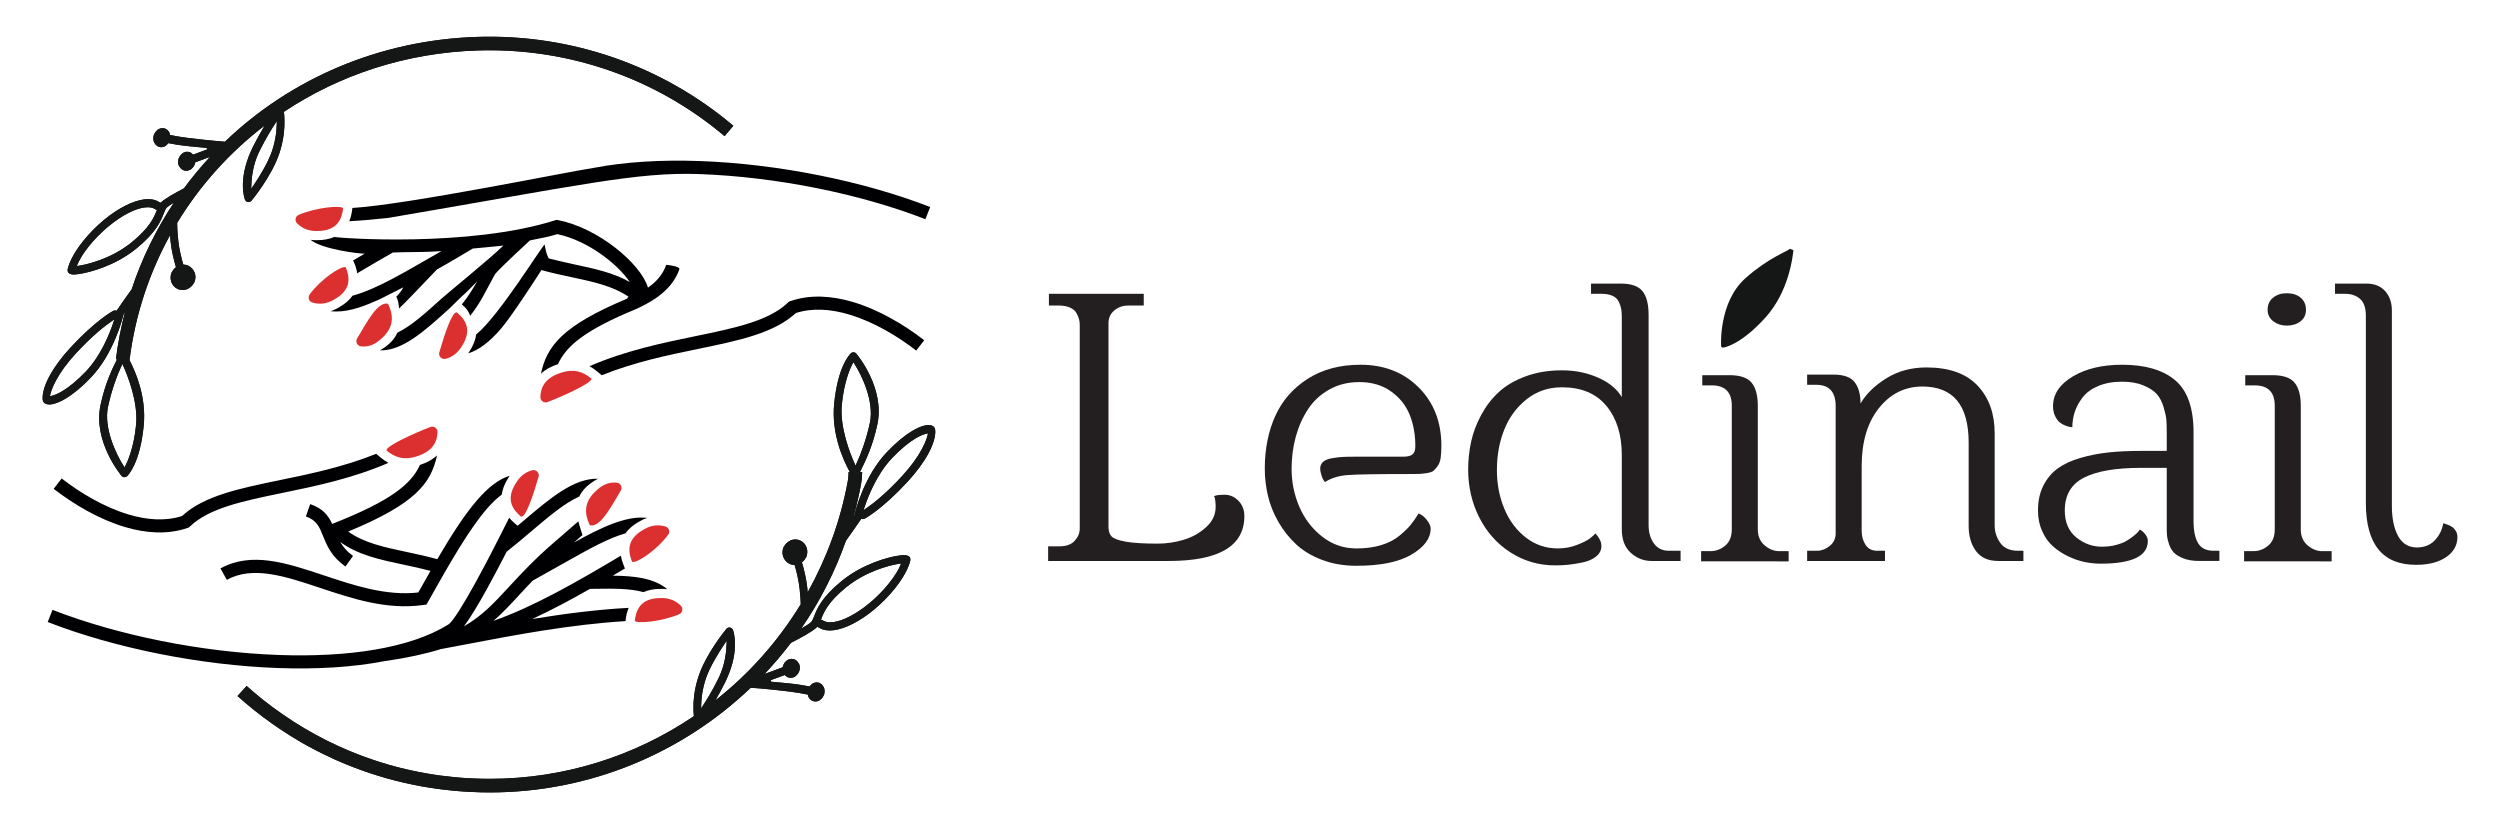
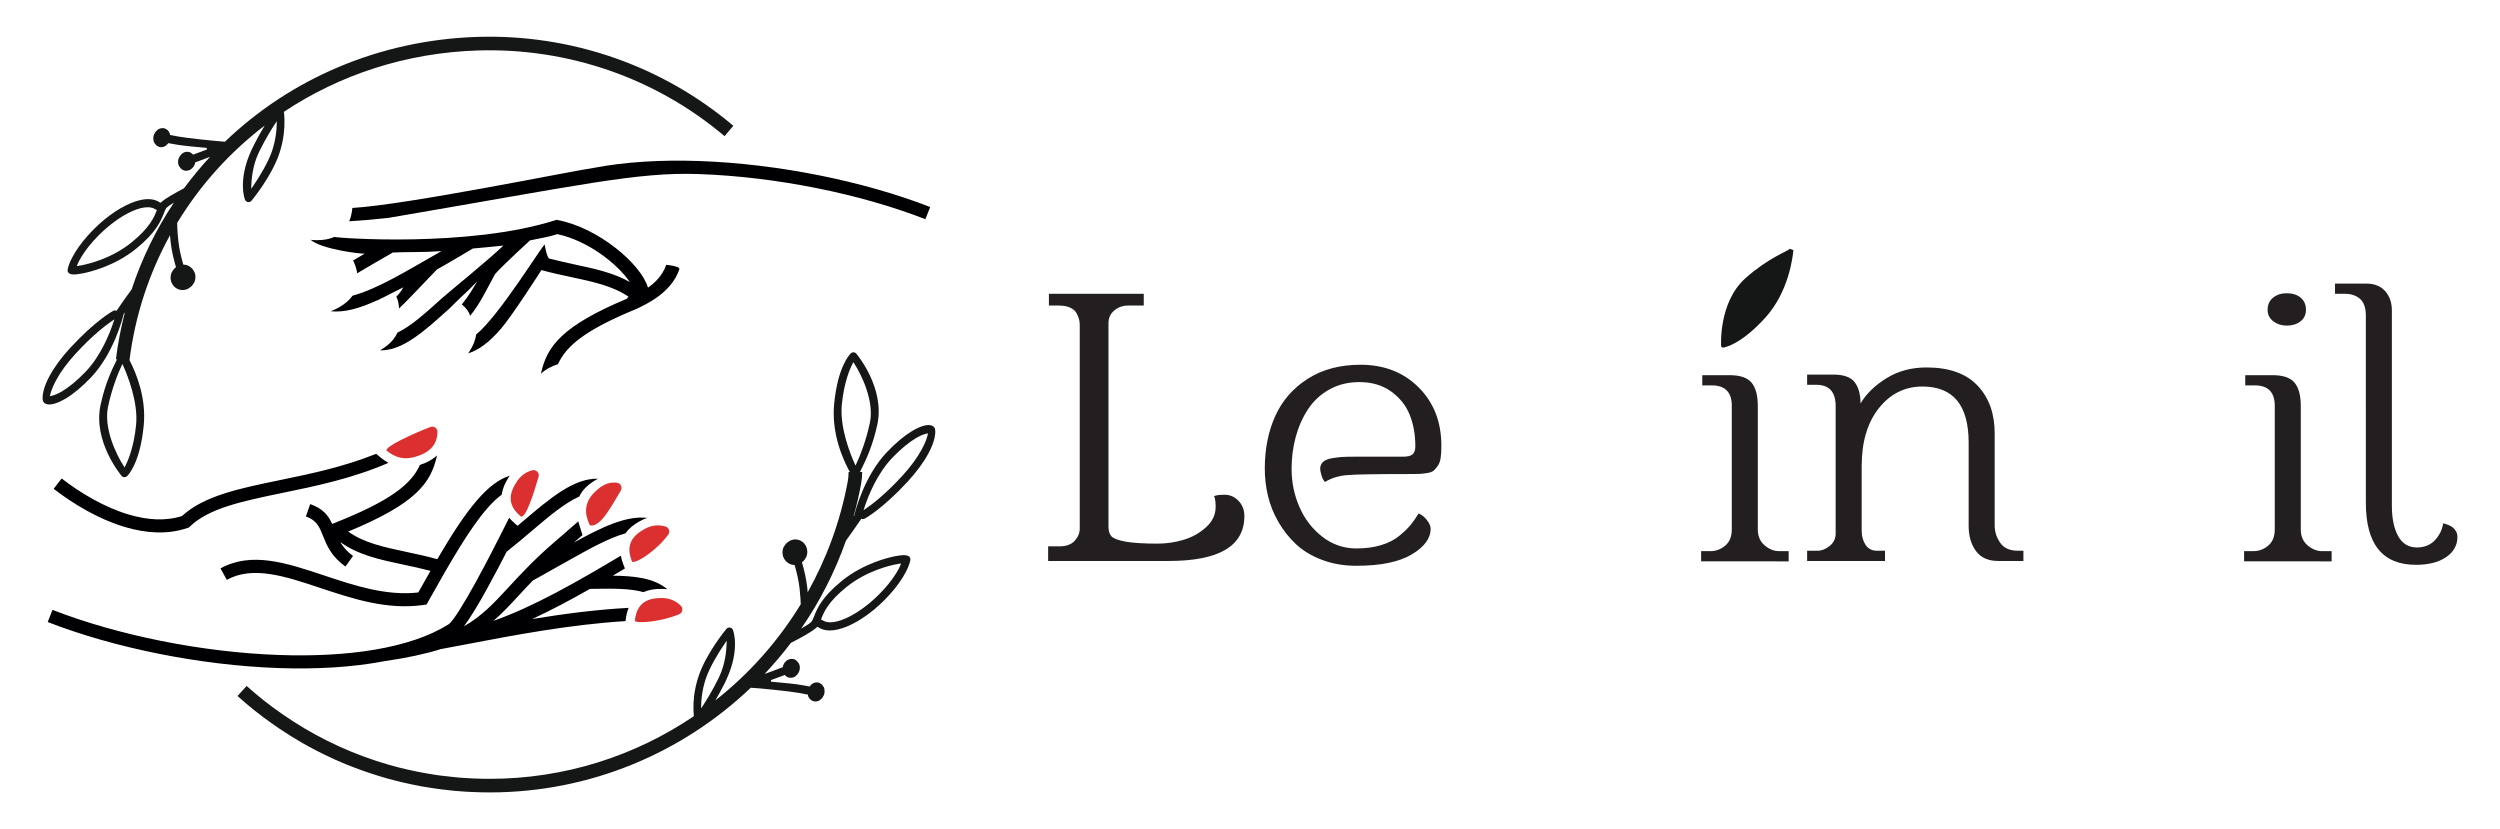
<svg xmlns="http://www.w3.org/2000/svg" id="Слой_1" x="0px" y="0px" width="234.616px" height="77.806px" viewBox="0 0 234.616 77.806" style="enable-background:new 0 0 234.616 77.806;" xml:space="preserve">
  <style type="text/css"> .st0{fill:#151616;} .st1{fill:#231F20;} .st2{fill-rule:evenodd;clip-rule:evenodd;fill:#000003;} .st3{fill-rule:evenodd;clip-rule:evenodd;fill:#DC2F2F;} .st4{fill:none;stroke:#000003;stroke-width:1.3;stroke-miterlimit:10;} .st5{fill:#000003;} </style>
  <g>
    <path class="st0" d="M168.301,23.489c0.003-0.004,0.007-0.008,0.011-0.012 c-0.117-0.048-0.235-0.094-0.353-0.138c-0.01,0.018-0.018,0.035-0.025,0.042 c-0.176,0.19-2.029,0.848-4.137,2.733c-2.53,2.262-2.278,6.332-2.278,6.343 c0,0.001,0,0.002,0,0.003c0.008,0.101,0.101,0.176,0.199,0.163 c0.005-0.001,1.581-0.18,3.977-2.841c2.182-2.423,2.55-5.692,2.604-6.267 C168.3,23.504,168.3,23.499,168.301,23.489z" />
    <g>
      <path class="st1" d="M98.364,52.645v-1.375h1.085c0.627,0,1.097-0.174,1.411-0.523 c0.314-0.348,0.47-0.727,0.47-1.136V30.479c0-0.18-0.021-0.351-0.063-0.514 c-0.043-0.162-0.121-0.352-0.235-0.568c-0.115-0.216-0.314-0.391-0.597-0.523 c-0.284-0.132-0.63-0.198-1.04-0.198h-0.958v-1.103h8.9v1.103h-1.483 c-0.482,0-0.908,0.151-1.275,0.452c-0.368,0.301-0.552,0.705-0.552,1.21v19.09 c0,0.398,0.093,0.699,0.28,0.903c0.187,0.205,0.624,0.37,1.311,0.497 c0.688,0.126,1.701,0.189,3.039,0.189c0.797,0,1.595-0.117,2.397-0.352 c0.802-0.234,1.508-0.626,2.117-1.174c0.608-0.547,0.913-1.189,0.913-1.923 c0-0.229-0.012-0.428-0.036-0.596s-0.049-0.277-0.073-0.325l-0.054-0.072 c0.145-0.096,0.482-0.144,1.013-0.144c0.494,0,0.925,0.189,1.293,0.569 c0.368,0.379,0.552,0.859,0.552,1.436c0,2.807-2.37,4.21-7.109,4.21H98.364z" />
      <path class="st1" d="M118.696,43.991c0-1.852,0.328-3.503,0.983-4.953 c0.656-1.449,1.672-2.613,3.049-3.491c1.376-0.878,3.027-1.317,4.951-1.317 c2.216,0,4.035,0.709,5.456,2.125c1.421,1.418,2.132,3.241,2.132,5.472 c0,0.441-0.021,0.815-0.063,1.125c-0.041,0.309-0.131,0.562-0.27,0.759 c-0.138,0.196-0.267,0.348-0.386,0.455c-0.121,0.107-0.333,0.185-0.639,0.232 c-0.306,0.048-0.558,0.075-0.755,0.08c-0.198,0.006-0.537,0.009-1.017,0.009 c-3.02,0-4.929,0.033-5.725,0.1c-0.798,0.067-1.485,0.283-2.065,0.647 c-0.133-0.132-0.242-0.336-0.327-0.613c-0.085-0.276-0.126-0.487-0.126-0.631 c0-0.26,0.087-0.472,0.262-0.637c0.175-0.165,0.446-0.28,0.816-0.345 c0.368-0.065,0.697-0.106,0.987-0.124c0.29-0.017,0.689-0.026,1.195-0.026h4.53 c0.41,0,0.702-0.072,0.878-0.217c0.176-0.144,0.263-0.404,0.263-0.778 c0-1.085-0.179-2.068-0.535-2.949c-0.357-0.88-0.942-1.61-1.757-2.189 c-0.815-0.579-1.803-0.868-2.962-0.868c-1.051,0-1.99,0.232-2.817,0.695 c-0.827,0.463-1.495,1.082-2.003,1.857c-0.507,0.775-0.891,1.638-1.15,2.588 c-0.259,0.95-0.389,1.948-0.389,2.994c0,1.262,0.244,2.456,0.734,3.584 c0.489,1.128,1.204,2.059,2.147,2.793c0.942,0.734,2.011,1.101,3.207,1.101 c0.857,0,1.627-0.103,2.309-0.31c0.682-0.206,1.253-0.498,1.711-0.875 c0.459-0.377,0.812-0.717,1.06-1.021c0.248-0.304,0.498-0.662,0.751-1.076 c0.288,0.109,0.548,0.316,0.781,0.62c0.234,0.304,0.35,0.571,0.35,0.802 c0,0.916-0.597,1.725-1.79,2.43c-1.193,0.705-2.918,1.057-5.172,1.057 c-1.179,0-2.254-0.185-3.228-0.553c-0.974-0.369-1.786-0.855-2.434-1.46 c-0.65-0.605-1.203-1.303-1.66-2.095c-0.457-0.792-0.784-1.609-0.983-2.449 C118.795,45.699,118.696,44.849,118.696,43.991z" />
-       <path class="st1" d="M137.782,44.052c0-0.892,0.094-1.764,0.281-2.614 c0.188-0.85,0.504-1.685,0.946-2.505c0.442-0.82,0.994-1.534,1.655-2.144 c0.661-0.609,1.5-1.1,2.519-1.474c1.018-0.373,2.151-0.561,3.4-0.561 c1.227,0,2.359,0.229,3.395,0.687c1.036,0.459,1.776,1.067,2.222,1.827v-7.452 c0-0.302-0.015-0.555-0.045-0.76c-0.03-0.205-0.102-0.437-0.216-0.696 c-0.115-0.259-0.311-0.455-0.587-0.588c-0.277-0.132-0.633-0.199-1.065-0.199h-0.975v-0.959h2.8 c0.969,0,1.646,0.237,2.029,0.71c0.383,0.473,0.574,1.22,0.574,2.239v19.717 c0,0.688,0.166,1.261,0.497,1.719c0.332,0.459,0.799,0.687,1.402,0.687h1.103v0.959h-2.732 c-0.728,0-1.373-0.253-1.938-0.76c-0.565-0.507-0.847-1.242-0.847-2.207v-6.964 c0-1.917-0.481-3.458-1.445-4.622c-0.963-1.164-2.354-1.746-4.171-1.746 c-1.277,0-2.388,0.379-3.332,1.137c-0.946,0.758-1.644,1.714-2.096,2.869 c-0.452,1.155-0.677,2.406-0.677,3.753c0,1.312,0.232,2.524,0.695,3.637s1.135,2.012,2.014,2.698 c0.879,0.686,1.884,1.028,3.016,1.028c0.638,0,1.24-0.112,1.806-0.335 c0.566-0.223,0.964-0.424,1.192-0.6s0.403-0.335,0.524-0.476 c0.373,0.41,0.56,0.802,0.56,1.176c0,0.398-0.165,0.729-0.496,0.994 c-0.331,0.266-0.762,0.452-1.292,0.561c-0.53,0.108-0.987,0.181-1.372,0.217 c-0.386,0.036-0.776,0.054-1.174,0.054c-1.54,0-2.938-0.405-4.194-1.212 c-1.255-0.808-2.231-1.899-2.928-3.274C138.131,47.2,137.782,45.693,137.782,44.052z" />
      <path class="st1" d="M159.645,52.681V51.722h0.887c0.506,0,0.964-0.172,1.374-0.516 c0.41-0.344,0.616-0.853,0.616-1.529V38.083c0-1.278-0.627-1.917-1.882-1.917h-0.887v-0.958h2.551 c1.001,0,1.695,0.237,2.081,0.71c0.385,0.473,0.579,1.195,0.579,2.166v11.595 c0,0.64,0.214,1.14,0.642,1.502c0.427,0.362,0.883,0.543,1.366,0.543h0.887v0.958H159.645z" />
      <path class="st1" d="M169.594,52.645v-0.959h0.958c0.398,0,0.784-0.15,1.157-0.45 c0.373-0.3,0.561-0.69,0.561-1.171V38.109c0-1.332-0.608-1.998-1.827-1.998h-0.85v-0.959h2.442 c0.989,0,1.664,0.241,2.026,0.724c0.362,0.482,0.543,1.146,0.543,1.99 c0.531-0.905,1.341-1.694,2.433-2.37s2.342-1.013,3.753-1.013c2.122,0,3.721,0.567,4.793,1.7 c1.074,1.134,1.61,2.629,1.61,4.487v8.646c0,0.579,0.172,1.119,0.516,1.619 c0.343,0.501,0.901,0.751,1.673,0.751h0.507v0.959h-2.37c-0.93,0-1.624-0.31-2.081-0.931 c-0.458-0.621-0.687-1.408-0.687-2.361v-7.815c0-3.509-1.447-5.264-4.342-5.264 c-1.64,0-3,0.676-4.079,2.026s-1.619,3.165-1.619,5.445v6.078c0,0.495,0.121,0.929,0.362,1.302 c0.241,0.374,0.603,0.561,1.085,0.561h0.742v0.959H169.594z" />
-       <path class="st1" d="M191.257,47.905c0-0.892,0.168-1.67,0.505-2.334 c0.335-0.663,0.786-1.2,1.35-1.61c0.564-0.41,1.273-0.738,2.125-0.986 c0.853-0.247,1.735-0.419,2.647-0.516c0.913-0.096,1.946-0.144,3.098-0.144h2.359v-1.755 c0-0.458-0.012-0.841-0.036-1.148c-0.024-0.308-0.112-0.711-0.263-1.212 c-0.15-0.5-0.362-0.905-0.634-1.212c-0.272-0.307-0.687-0.579-1.242-0.814 c-0.555-0.235-1.227-0.353-2.012-0.353c-0.858,0-1.607,0.136-2.248,0.407 c-0.64,0.271-1.129,0.631-1.467,1.076s-0.584,0.901-0.734,1.366 c-0.151,0.464-0.226,0.938-0.226,1.42c-0.049,0-0.115-0.006-0.199-0.018 c-0.085-0.012-0.23-0.054-0.435-0.126s-0.386-0.172-0.543-0.299 c-0.157-0.126-0.302-0.322-0.434-0.588c-0.133-0.265-0.199-0.579-0.199-0.94 c0-1.122,0.616-2.05,1.847-2.786c1.232-0.735,2.778-1.103,4.638-1.103 c2.168,0,3.826,0.486,4.976,1.456c1.15,0.971,1.725,2.596,1.725,4.875v8.34 c0,0.917,0.144,1.61,0.431,2.08c0.288,0.47,0.766,0.705,1.437,0.705h0.556v0.959h-1.899 c-0.567,0-1.053-0.078-1.457-0.235c-0.404-0.157-0.705-0.337-0.905-0.543 c-0.199-0.205-0.352-0.467-0.461-0.787c-0.108-0.319-0.171-0.579-0.189-0.778 c-0.018-0.199-0.028-0.443-0.028-0.733v-5.662h-2.41c-2.38,0-4.169,0.308-5.365,0.922 c-1.196,0.615-1.794,1.64-1.794,3.073c0,1.099,0.355,1.941,1.069,2.526 c0.713,0.585,1.522,0.878,2.428,0.878c0.459,0,0.897-0.054,1.314-0.164 c0.417-0.109,0.752-0.242,1.006-0.398c0.254-0.156,0.477-0.311,0.671-0.467 c0.194-0.156,0.332-0.285,0.418-0.389l0.108-0.173c0.109,0,0.267,0.115,0.472,0.344 s0.308,0.464,0.308,0.705c0,1.423-1.475,2.135-4.423,2.135c-0.489,0-0.986-0.051-1.493-0.154 c-0.508-0.102-1.026-0.28-1.556-0.534c-0.531-0.253-1.005-0.563-1.422-0.931 c-0.418-0.368-0.757-0.844-1.02-1.429C191.388,49.265,191.257,48.617,191.257,47.905z" />
      <path class="st1" d="M210.601,52.681V51.722h0.887c0.506,0,0.964-0.172,1.374-0.516 c0.41-0.344,0.616-0.853,0.616-1.529V38.083c0-1.278-0.627-1.917-1.882-1.917h-0.887v-0.958h2.551 c1.001,0,1.695,0.237,2.081,0.71c0.385,0.473,0.579,1.195,0.579,2.166v11.595 c0,0.64,0.214,1.14,0.642,1.502c0.427,0.362,0.883,0.543,1.366,0.543h0.887v0.958H210.601z M212.807,29.074c0-0.482,0.171-0.862,0.515-1.139c0.344-0.277,0.769-0.416,1.276-0.416 c0.543,0,0.98,0.139,1.311,0.416c0.332,0.278,0.498,0.657,0.498,1.139 c0,0.459-0.172,0.82-0.516,1.085c-0.344,0.266-0.774,0.398-1.293,0.398 c-0.482,0-0.902-0.136-1.258-0.407C212.985,29.879,212.807,29.52,212.807,29.074z" />
      <path class="st1" d="M219.132,27.573v-0.959h2.93c0.772,0,1.366,0.238,1.783,0.713 c0.416,0.474,0.623,1.076,0.623,1.804v18.317c0,1.195,0.197,2.15,0.588,2.862 c0.392,0.713,0.986,1.069,1.782,1.069c0.712-0.012,1.276-0.247,1.692-0.706 c0.417-0.459,0.666-0.979,0.751-1.558c0.036,0,0.084,0.009,0.145,0.027 c0.06,0.018,0.168,0.058,0.325,0.118c0.157,0.06,0.293,0.133,0.407,0.217 c0.114,0.085,0.22,0.205,0.316,0.362c0.097,0.157,0.145,0.339,0.145,0.544 c0,0.785-0.352,1.419-1.058,1.901s-1.649,0.723-2.831,0.723c-3.136,0-4.703-1.938-4.703-5.813V29.638 c0-0.748-0.184-1.28-0.551-1.594c-0.368-0.314-0.829-0.471-1.385-0.471H219.132z" />
    </g>
    <g>
      <g>
        <path class="st0" d="M81.11,47.664c0.365-1.111,1.191-3.2,2.631-4.703 c0.764-0.796,1.521-1.427,2.19-1.826c0.372-0.222,0.728-0.377,1.002-0.437l0.157-0.031 l-0.024,0.113c-0.036,0.17-0.16,0.644-0.541,1.355c-0.434,0.81-1.057,1.661-1.852,2.527 c-1.617,1.758-2.853,2.69-3.447,3.089l-0.185,0.125L81.11,47.664z M79,37.987 c0.214-2.22,0.837-3.534,1.023-3.884l0.061-0.114l0.071,0.109 c0.743,1.138,1.892,3.589,1.485,5.557c-0.328,1.579-0.896,3.081-1.283,3.888l-0.071,0.149 l-0.068-0.151C79.783,42.576,78.796,40.101,79,37.987z M65.797,66.478l0.005-0.264 c0.006-0.293,0.027-0.59,0.064-0.888c0.072-0.573,0.202-1.138,0.387-1.681 c0.343-1.01,1.153-2.368,1.798-3.302l0.146-0.213l-0.007,0.257 c-0.02,0.763-0.149,1.909-0.649,3.028l-0.14,0.296c-0.585,1.184-1.165,2.104-1.459,2.547 L65.797,66.478z M77.074,58.074c0.247-0.625,0.62-1.571,2.358-2.978 c1.869-1.514,4.052-2.021,4.677-2.141c0.117-0.022,0.226-0.04,0.325-0.053l0.131-0.018 l-0.05,0.123c-0.047,0.113-0.097,0.23-0.144,0.32c-0.631,1.225-1.926,2.675-3.302,3.691 c-1.192,0.88-2.342,1.384-3.156,1.384c-0.155,0-0.297-0.018-0.422-0.055 c-0.099-0.028-0.192-0.071-0.277-0.128c-0.027-0.018-0.058-0.033-0.092-0.044l-0.079-0.025 L77.074,58.074z M18.249,25.555c-0.043-0.108-0.102-0.209-0.175-0.3 c-0.023-0.029-0.047-0.055-0.073-0.081c-0.081-0.083-0.175-0.154-0.281-0.209 c-0.014-0.007-0.023-0.021-0.037-0.028c-0.15-0.07-0.309-0.106-0.475-0.106 c-0.002,0-0.003,0.001-0.005,0.001c-0.17-0.581-0.385-1.427-0.469-2.241 c-0.1-0.976-0.109-1.461-0.106-1.674c2.141-3.535,4.932-6.627,8.214-9.137 c-0.316,0.516-0.692,1.184-1.121,2.045l-0.154,0.325c-1.274,2.819-0.589,4.557-0.58,4.579 c0.021,0.06,0.058,0.113,0.109,0.157c0.063,0.052,0.143,0.08,0.225,0.08 c0.11,0,0.213-0.049,0.284-0.135c0.076-0.091,1.871-2.262,2.599-4.401 c0.2-0.589,0.342-1.206,0.422-1.832c0.06-0.473,0.083-0.944,0.069-1.4 c-0.01-0.326-0.027-0.554-0.052-0.705C31.845,7.032,38.092,4.949,44.848,4.736 c8.481-0.26,16.697,2.589,23.151,8.042l0.822-0.974C62.127,6.147,53.599,3.191,44.808,3.462 c-9.246,0.291-17.576,3.957-23.7,9.838c-1.015-0.072-3.511-0.333-4.369-0.487 c-0.344-0.062-0.593-0.109-0.781-0.147c-0.012-0.058-0.015-0.119-0.038-0.174 c-0.089-0.215-0.252-0.37-0.458-0.437c-0.07-0.022-0.143-0.034-0.216-0.034 c-0.088,0-0.175,0.022-0.259,0.053c-0.052,0.019-0.104,0.039-0.153,0.07 c-0.02,0.013-0.033,0.034-0.052,0.048c-0.033,0.024-0.06,0.054-0.09,0.083 c-0.044,0.043-0.088,0.083-0.123,0.135c-0.02,0.028-0.031,0.063-0.048,0.094 c-0.031,0.058-0.069,0.111-0.09,0.175c-0.04,0.126-0.049,0.254-0.04,0.379 c0,0.002,0.001,0.003,0.001,0.005c0.008,0.099,0.025,0.197,0.063,0.288 c0.008,0.018,0.023,0.029,0.032,0.046c0.002,0.004,0.002,0.01,0.004,0.015 c0.013,0.024,0.034,0.039,0.049,0.061c0.04,0.06,0.079,0.12,0.132,0.166 c0.009,0.007,0.02,0.01,0.029,0.017c0.067,0.052,0.137,0.102,0.218,0.126 c0.067,0.02,0.136,0.031,0.207,0.031c0.145,0,0.289-0.044,0.419-0.127 c0.02-0.013,0.033-0.034,0.052-0.049c0.028-0.021,0.051-0.047,0.076-0.071 c0.045-0.043,0.092-0.082,0.128-0.134c0.195,0.037,0.447,0.084,0.785,0.143 c0.571,0.101,1.808,0.216,2.821,0.305l0.019,0.148c-0.4,0.144-0.787,0.289-1.305,0.486 c-0.093-0.107-0.203-0.196-0.337-0.237c-0.069-0.021-0.141-0.032-0.215-0.032 c-0.146,0-0.291,0.043-0.42,0.124c-0.02,0.012-0.033,0.034-0.051,0.048 c-0.034,0.025-0.063,0.056-0.093,0.087c-0.042,0.042-0.086,0.081-0.119,0.131 c-0.024,0.035-0.037,0.076-0.057,0.115c-0.026,0.053-0.061,0.1-0.078,0.158 c-0.067,0.228-0.052,0.466,0.044,0.669c0.007,0.014,0.02,0.023,0.027,0.037 c0.002,0.003,0.001,0.007,0.003,0.01c0.011,0.021,0.031,0.034,0.044,0.053 c0.102,0.152,0.236,0.272,0.409,0.321c0.066,0.019,0.134,0.029,0.202,0.029 c0.089,0,0.178-0.021,0.264-0.053c0.004-0.001,0.007-0.003,0.011-0.005 c0.052-0.02,0.105-0.04,0.154-0.071c0.018-0.012,0.03-0.031,0.047-0.044 c0.034-0.026,0.063-0.057,0.094-0.088c0.042-0.042,0.085-0.081,0.119-0.131 c0.019-0.028,0.029-0.062,0.045-0.092c0.031-0.058,0.069-0.113,0.088-0.178 c0.012-0.041,0.008-0.082,0.014-0.123c0.547-0.21,0.973-0.371,1.394-0.522 c-0.869,0.937-1.684,1.924-2.444,2.953c-0.812,0.421-1.789,0.967-2.154,1.324l-0.073,0.03 l-0.056-0.038c-0.136-0.094-0.292-0.167-0.465-0.219c-0.186-0.056-0.392-0.084-0.613-0.084 c-0.973,0-2.283,0.554-3.593,1.52c-1.468,1.083-2.86,2.644-3.545,3.977 c-0.197,0.382-0.335,0.739-0.412,1.063c-0.023,0.09-0.018,0.18,0.015,0.26 c0.067,0.168,0.255,0.256,0.545,0.256l0.072-0.002c0.186-0.009,0.447-0.041,0.761-0.102 c0.668-0.129,3.004-0.676,5.021-2.313c1.91-1.55,2.333-2.627,2.614-3.344 c0.09-0.229,0.168-0.427,0.272-0.528c0.107-0.105,0.339-0.262,0.668-0.46 c-1.665,2.498-3.005,5.23-3.969,8.145c-0.438,0.593-0.812,1.126-1.376,1.95l-0.029,0.057 l-0.062-0.018c-0.032-0.009-0.065-0.014-0.099-0.014c-0.059,0-0.119,0.015-0.172,0.044 c-0.067,0.036-1.665,0.912-4.022,3.468c-0.838,0.909-1.5,1.811-1.966,2.68 c-0.607,1.132-0.698,1.958-0.594,2.314c0.018,0.043,0.043,0.085,0.075,0.124 c0.075,0.09,0.226,0.197,0.524,0.197c0.104,0,0.217-0.014,0.336-0.04 c0.35-0.079,0.769-0.26,1.211-0.525c0.729-0.438,1.541-1.117,2.349-1.963 c2.139-2.238,2.978-5.565,3.078-5.963c0.04-0.058,0.075-0.109,0.113-0.164 c-0.371,1.433-0.657,2.903-0.843,4.408l0.104,0.013c-0.018,0.036-0.03,0.062-0.051,0.104 c-0.349,0.699-1.074,2.154-1.503,4.223c-0.697,3.368,1.875,6.479,1.984,6.609 c0.068,0.078,0.166,0.123,0.27,0.123c0.092,0,0.179-0.034,0.245-0.097 c0.124-0.119,1.224-1.256,1.562-4.762c0.248-2.582-0.683-4.865-1.336-6.125 c0.53-4.227,1.85-8.176,3.802-11.722c0.015,0.182,0.033,0.379,0.056,0.608 c0.092,0.882,0.324,1.782,0.504,2.387c-0.01,0.008-0.019,0.018-0.029,0.026 c-0.049,0.039-0.096,0.076-0.138,0.122c-0.066,0.071-0.119,0.152-0.167,0.238 c-0.018,0.032-0.047,0.055-0.062,0.088c-0.134,0.296-0.148,0.624-0.041,0.921 c0.108,0.3,0.325,0.535,0.611,0.659c0.143,0.062,0.295,0.094,0.451,0.094 c0.111,0,0.221-0.022,0.33-0.054c0.006-0.002,0.013-0.004,0.019-0.006 c0.032-0.01,0.065-0.016,0.097-0.029c0.034-0.014,0.057-0.042,0.089-0.058 c0.073-0.038,0.14-0.081,0.203-0.133c0.046-0.037,0.09-0.072,0.13-0.115 c0.067-0.072,0.121-0.155,0.17-0.243c0.016-0.029,0.043-0.05,0.057-0.081 c0.131-0.288,0.146-0.609,0.043-0.904C18.271,25.585,18.256,25.572,18.249,25.555z M25.975,11.373 l-0.005,0.263c-0.006,0.293-0.027,0.59-0.064,0.888c-0.072,0.57-0.202,1.136-0.387,1.681 c-0.343,1.01-1.153,2.368-1.797,3.302l-0.146,0.212l0.007-0.258 c0.021-0.765,0.15-1.911,0.648-3.026l0.141-0.296c0.585-1.184,1.166-2.104,1.459-2.546 L25.975,11.373z M14.698,19.776c-0.231,0.587-0.618,1.57-2.357,2.978 c-1.869,1.514-4.053,2.021-4.678,2.14c-0.117,0.022-0.226,0.04-0.325,0.054l-0.131,0.018 l0.051-0.123c0.047-0.113,0.097-0.229,0.144-0.319c0.631-1.226,1.927-2.675,3.302-3.691 c1.191-0.88,2.341-1.384,3.157-1.384c0.153,0,0.295,0.018,0.421,0.055 c0.103,0.03,0.196,0.073,0.277,0.129c0.028,0.019,0.058,0.033,0.091,0.044l0.079,0.025 L14.698,19.776z M10.664,30.183c-0.364,1.111-1.188,3.198-2.633,4.705 c-0.766,0.798-1.523,1.43-2.19,1.826c-0.373,0.223-0.729,0.378-1.045,0.447L4.684,37.182 l0.024-0.113c0.036-0.171,0.16-0.645,0.541-1.355c0.434-0.812,1.057-1.662,1.852-2.526 c1.626-1.768,2.859-2.696,3.449-3.092l0.184-0.123L10.664,30.183z M12.773,39.862 c-0.214,2.219-0.837,3.533-1.022,3.884l-0.061,0.114l-0.071-0.108 c-0.743-1.139-1.891-3.591-1.485-5.558c0.328-1.579,0.896-3.081,1.283-3.888l0.071-0.149 l0.068,0.151C11.989,35.274,12.976,37.751,12.773,39.862z M80.793,48.739l0.03-0.06l0.06,0.022 c0.03,0.008,0.068,0.015,0.097,0.015c0.06,0,0.12-0.015,0.157-0.037 c0.015-0.008,1.612-0.847,4.042-3.479c0.832-0.907,1.5-1.807,1.965-2.677 c0.607-1.132,0.697-1.957,0.592-2.317c-0.022-0.045-0.045-0.082-0.075-0.12 c-0.075-0.09-0.225-0.195-0.525-0.195c-0.097,0-0.217,0.008-0.337,0.037 c-0.345,0.075-0.765,0.262-1.207,0.525c-0.727,0.442-1.545,1.117-2.347,1.965 c-2.145,2.242-2.985,5.564-3.082,5.962c-0.023,0.03-0.037,0.052-0.06,0.082 c0.277-0.99,0.517-2.002,0.705-3.037c0.068-0.36,0.105-0.742,0.105-1.132h-0.202 c0.03-0.075,0.075-0.165,0.127-0.27c0.352-0.705,1.072-2.16,1.507-4.229 c0.697-3.382-1.875-6.479-1.987-6.607c-0.068-0.082-0.165-0.127-0.27-0.127 c-0.09,0-0.18,0.037-0.24,0.105c-0.127,0.112-1.23,1.252-1.567,4.754 c-0.262,2.76,0.817,5.182,1.47,6.374h-0.113c0,0.315-0.03,0.615-0.082,0.9 c-0.69,3.727-1.987,7.221-3.757,10.393c-0.008-0.135-0.023-0.27-0.037-0.427 c-0.097-0.885-0.322-1.785-0.502-2.385c0.007-0.008,0.015-0.015,0.023-0.022 c0.052-0.045,0.097-0.083,0.142-0.128c0.067-0.067,0.12-0.15,0.165-0.24 c0.023-0.03,0.052-0.052,0.068-0.083c0.127-0.3,0.142-0.622,0.037-0.922 c-0.105-0.3-0.322-0.532-0.607-0.66c-0.15-0.068-0.3-0.097-0.457-0.097 c-0.105,0-0.217,0.023-0.322,0.052c-0.008,0.008-0.015,0.008-0.023,0.008 c-0.03,0.015-0.067,0.015-0.097,0.03c-0.03,0.015-0.052,0.037-0.082,0.06 c-0.075,0.037-0.15,0.082-0.21,0.135c-0.045,0.037-0.09,0.068-0.127,0.113 c-0.067,0.067-0.127,0.157-0.172,0.247c-0.015,0.03-0.045,0.045-0.06,0.075 c-0.127,0.292-0.142,0.607-0.037,0.907c0,0.015,0.015,0.023,0.022,0.038 c0.045,0.112,0.105,0.217,0.18,0.315c0.022,0.03,0.045,0.052,0.067,0.075 c0.082,0.083,0.18,0.157,0.285,0.21c0.015,0.007,0.023,0.022,0.037,0.03 c0.15,0.068,0.315,0.105,0.472,0.105c0.008,0,0.008,0,0.008,0c0.172,0.577,0.382,1.425,0.472,2.242 c0.075,0.735,0.097,1.185,0.105,1.44c-2.122,3.479-4.844,6.532-8.016,9.029 c0.27-0.457,0.577-1.02,0.922-1.702l0.15-0.33c1.275-2.812,0.592-4.552,0.585-4.574 c-0.022-0.06-0.06-0.113-0.112-0.157c-0.06-0.052-0.142-0.082-0.225-0.082 c-0.113,0-0.217,0.052-0.292,0.142c-0.187,0.232-1.89,2.332-2.587,4.394 c-0.202,0.592-0.345,1.207-0.427,1.83c-0.06,0.472-0.082,0.945-0.067,1.402 c0.007,0.195,0.022,0.397,0.037,0.555c-5.504,3.727-12.118,5.879-19.16,5.879 c-0.532,0-1.057-0.015-1.59-0.037c-0.262-0.008-0.525-0.023-0.787-0.045 c-0.142-0.008-0.292-0.023-0.435-0.03c-0.18-0.015-0.367-0.03-0.547-0.052 c-0.457-0.045-0.922-0.097-1.38-0.157c-0.18-0.023-0.36-0.052-0.54-0.083 c-0.187-0.03-0.367-0.06-0.555-0.09c-0.27-0.045-0.547-0.097-0.817-0.15 c-0.165-0.03-0.33-0.068-0.502-0.105c-0.465-0.097-0.93-0.202-1.395-0.322 c-0.585-0.15-1.17-0.315-1.747-0.502c-0.165-0.045-0.33-0.097-0.487-0.157 c-3.075-1.02-5.999-2.475-8.684-4.349c-0.195-0.128-0.382-0.262-0.57-0.405 c-0.262-0.18-0.517-0.375-0.772-0.577c-0.157-0.12-0.315-0.24-0.472-0.36 c-0.517-0.42-1.027-0.847-1.53-1.297l-0.855,0.945c1.042,0.937,2.13,1.807,3.262,2.602 c0.195,0.135,0.39,0.27,0.585,0.405c0.72,0.487,1.462,0.952,2.212,1.387 c0.18,0.097,0.36,0.195,0.54,0.3c0.495,0.27,0.997,0.532,1.507,0.78 c0.697,0.345,1.402,0.66,2.115,0.952c0.247,0.097,0.502,0.195,0.75,0.292 c0.247,0.097,0.502,0.187,0.75,0.277c0.255,0.09,0.51,0.18,0.765,0.262 c0.502,0.165,1.012,0.322,1.53,0.472c0.517,0.142,1.042,0.277,1.567,0.397 c0.262,0.06,0.525,0.12,0.787,0.173c0.292,0.06,0.577,0.12,0.862,0.172 c0.24,0.045,0.487,0.082,0.727,0.12c0.27,0.045,0.54,0.083,0.802,0.12 c0.337,0.045,0.66,0.09,0.99,0.12c0.21,0.03,0.42,0.052,0.63,0.068 c0.225,0.022,0.45,0.037,0.667,0.052c0.292,0.022,0.577,0.045,0.87,0.052 c0.585,0.03,1.162,0.045,1.747,0.045c9.411,0,18.087-3.704,24.499-9.824 c0.817,0.037,3.659,0.33,4.582,0.495c0.337,0.067,0.592,0.112,0.78,0.15 c0.015,0.06,0.015,0.12,0.037,0.173c0.09,0.217,0.255,0.375,0.457,0.435 c0.068,0.023,0.142,0.038,0.217,0.038c0.142,0,0.285-0.045,0.412-0.128 c0.022-0.007,0.037-0.03,0.052-0.045c0.03-0.022,0.06-0.052,0.09-0.082 c0.045-0.045,0.09-0.082,0.12-0.135c0.022-0.03,0.037-0.068,0.052-0.097 c0.03-0.06,0.067-0.105,0.09-0.172c0.037-0.128,0.045-0.255,0.037-0.375c0-0.008,0-0.008,0-0.015 c-0.008-0.097-0.022-0.187-0.06-0.277c-0.007-0.023-0.03-0.03-0.037-0.045 c0-0.008,0-0.015,0-0.015c-0.015-0.03-0.037-0.045-0.052-0.06 c-0.037-0.068-0.075-0.128-0.127-0.173c-0.015-0.008-0.037-0.015-0.052-0.022 c-0.06-0.045-0.12-0.097-0.195-0.12c-0.067-0.022-0.142-0.03-0.21-0.03 c-0.142,0-0.285,0.045-0.42,0.127c-0.023,0.015-0.03,0.03-0.052,0.045 c-0.03,0.023-0.052,0.052-0.075,0.075c-0.045,0.045-0.09,0.082-0.127,0.135 c-0.195-0.037-0.45-0.083-0.787-0.142c-0.577-0.105-1.807-0.217-2.82-0.307l-0.022-0.15 c0.405-0.142,0.787-0.285,1.305-0.48c0.097,0.105,0.202,0.195,0.337,0.232 c0.075,0.022,0.142,0.03,0.217,0.03c0.142,0,0.292-0.037,0.42-0.12 c0.022-0.015,0.03-0.037,0.052-0.052c0.03-0.023,0.06-0.052,0.09-0.082 c0.045-0.045,0.09-0.083,0.12-0.135c0.023-0.037,0.038-0.075,0.06-0.112 c0.023-0.052,0.06-0.105,0.075-0.157c0.068-0.232,0.052-0.465-0.037-0.667 c-0.008-0.015-0.022-0.022-0.03-0.037c0-0.008,0-0.008-0.008-0.015 c-0.008-0.015-0.03-0.03-0.037-0.045c-0.105-0.157-0.24-0.278-0.412-0.33 c-0.06-0.015-0.135-0.023-0.202-0.023c-0.09,0-0.18,0.023-0.262,0.052h-0.007 c-0.052,0.022-0.105,0.045-0.157,0.075c-0.022,0.008-0.03,0.03-0.052,0.045 c-0.03,0.023-0.052,0.052-0.082,0.083c-0.045,0.045-0.09,0.082-0.127,0.135 c-0.015,0.022-0.023,0.06-0.037,0.082c-0.038,0.06-0.075,0.12-0.09,0.187 c-0.015,0.037-0.007,0.082-0.015,0.12c-0.69,0.27-1.185,0.45-1.71,0.637 c0.87-0.93,1.695-1.897,2.467-2.917c0.855-0.435,2.04-1.072,2.445-1.477l0.075-0.023 l0.052,0.037c0.135,0.09,0.292,0.165,0.465,0.217c0.187,0.052,0.39,0.082,0.615,0.082 c0.975,0,2.28-0.555,3.592-1.522c1.47-1.08,2.865-2.647,3.547-3.974 c0.195-0.382,0.337-0.742,0.412-1.065c0.022-0.09,0.015-0.18-0.015-0.255 c-0.068-0.172-0.277-0.255-0.622-0.255c-0.18,0.008-0.442,0.037-0.757,0.097 c-0.667,0.127-3.007,0.682-5.024,2.317c-1.905,1.545-2.332,2.625-2.61,3.337 c-0.09,0.217-0.165,0.427-0.277,0.532c-0.135,0.127-0.457,0.345-0.937,0.615 c1.74-2.52,3.165-5.294,4.207-8.256C79.841,50.119,80.216,49.579,80.793,48.739z" />
      </g>
      <g>
-         <path class="st0" d="M44.806,3.461c-9.246,0.292-17.577,3.959-23.696,9.839 c-1.02-0.075-3.509-0.33-4.372-0.487c-0.345-0.06-0.592-0.105-0.78-0.142 c-0.015-0.06-0.015-0.12-0.038-0.18c-0.09-0.21-0.255-0.367-0.457-0.435 c-0.075-0.023-0.142-0.03-0.217-0.03c-0.09,0-0.172,0.015-0.262,0.052 c-0.045,0.015-0.097,0.037-0.15,0.067c-0.023,0.015-0.03,0.037-0.052,0.045 c-0.03,0.03-0.06,0.06-0.09,0.09c-0.045,0.037-0.09,0.082-0.12,0.127 c-0.022,0.03-0.03,0.068-0.052,0.097c-0.03,0.06-0.067,0.113-0.09,0.173 c-0.037,0.127-0.045,0.255-0.037,0.382c0,0,0,0,0,0.007c0.008,0.097,0.023,0.195,0.068,0.285 c0.007,0.015,0.022,0.03,0.03,0.045c0,0.008,0,0.008,0,0.015c0.015,0.023,0.037,0.037,0.052,0.06 c0.037,0.06,0.075,0.12,0.127,0.165c0.015,0.008,0.023,0.015,0.03,0.023 c0.067,0.045,0.142,0.097,0.225,0.12c0.06,0.023,0.135,0.037,0.202,0.037 c0.142,0,0.292-0.045,0.42-0.127c0.023-0.015,0.03-0.037,0.052-0.052 c0.03-0.022,0.052-0.045,0.075-0.067c0.045-0.045,0.09-0.083,0.127-0.135 c0.195,0.037,0.45,0.082,0.787,0.142c0.57,0.097,1.807,0.217,2.82,0.307l0.023,0.142 c-0.405,0.142-0.787,0.292-1.305,0.487c-0.097-0.105-0.202-0.195-0.337-0.24 c-0.075-0.015-0.142-0.03-0.217-0.03c-0.142,0-0.292,0.045-0.42,0.128 c-0.022,0.007-0.03,0.03-0.052,0.045l-0.09,0.09c-0.045,0.037-0.09,0.082-0.12,0.127 c-0.023,0.037-0.037,0.075-0.06,0.12c-0.022,0.052-0.06,0.097-0.075,0.157 c-0.068,0.225-0.052,0.465,0.045,0.667c0.008,0.015,0.015,0.022,0.022,0.037 c0,0,0,0.008,0.008,0.008c0.008,0.022,0.03,0.037,0.045,0.052 c0.097,0.157,0.232,0.27,0.405,0.322c0.068,0.022,0.135,0.03,0.202,0.03 c0.09,0,0.18-0.022,0.262-0.052c0.007,0,0.007-0.008,0.007-0.008 c0.052-0.015,0.113-0.037,0.157-0.067l0.045-0.045c0.037-0.03,0.068-0.06,0.097-0.09 c0.037-0.037,0.082-0.082,0.12-0.127c0.015-0.03,0.03-0.068,0.045-0.097 c0.03-0.052,0.068-0.113,0.09-0.173c0.007-0.045,0.007-0.082,0.007-0.127 c0.547-0.21,0.975-0.367,1.395-0.517c-0.87,0.937-1.68,1.92-2.445,2.955 c-0.81,0.42-1.785,0.96-2.152,1.32l-0.075,0.03l-0.052-0.037 c-0.135-0.097-0.292-0.165-0.465-0.217c-0.187-0.06-0.39-0.083-0.615-0.083 c-0.975,0-2.28,0.555-3.592,1.515c-1.47,1.087-2.857,2.647-3.547,3.982 c-0.195,0.382-0.33,0.735-0.412,1.057c-0.023,0.09-0.015,0.18,0.015,0.262 c0.068,0.165,0.255,0.255,0.547,0.255h0.075c0.18-0.008,0.442-0.045,0.757-0.105 c0.667-0.128,3.007-0.675,5.024-2.31c1.905-1.552,2.332-2.625,2.61-3.345 c0.09-0.232,0.172-0.427,0.277-0.525c0.105-0.105,0.337-0.262,0.667-0.465 c-1.665,2.505-3.007,5.234-3.974,8.151c-0.435,0.592-0.81,1.125-1.372,1.95l-0.03,0.052 l-0.06-0.015c-0.03-0.008-0.068-0.015-0.097-0.015c-0.06,0-0.12,0.015-0.172,0.045 c-0.068,0.03-1.665,0.907-4.027,3.464c-0.832,0.907-1.492,1.815-1.965,2.677 c-0.607,1.132-0.697,1.965-0.592,2.317c0.015,0.045,0.045,0.082,0.075,0.127 c0.075,0.09,0.225,0.195,0.525,0.195c0.105,0,0.217-0.015,0.337-0.037 c0.345-0.082,0.765-0.262,1.207-0.525c0.727-0.442,1.545-1.117,2.347-1.965 c2.145-2.242,2.985-5.564,3.082-5.962c0.038-0.06,0.075-0.112,0.113-0.165 c-0.367,1.432-0.66,2.902-0.84,4.409l0.105,0.007c-0.023,0.037-0.03,0.067-0.052,0.105 c-0.352,0.697-1.08,2.152-1.507,4.222c-0.697,3.367,1.875,6.479,1.987,6.614 c0.067,0.075,0.165,0.12,0.27,0.12c0.09,0,0.18-0.038,0.247-0.097 c0.12-0.12,1.222-1.252,1.56-4.762c0.247-2.58-0.682-4.867-1.335-6.127 c0.525-4.222,1.845-8.174,3.802-11.721c0.015,0.18,0.03,0.382,0.052,0.607 c0.09,0.885,0.322,1.785,0.502,2.392l-0.023,0.023c-0.052,0.037-0.097,0.075-0.142,0.12 c-0.067,0.075-0.12,0.157-0.165,0.24c-0.023,0.03-0.045,0.052-0.068,0.09 c-0.127,0.292-0.142,0.622-0.037,0.922c0.105,0.3,0.322,0.532,0.615,0.66 c0.142,0.06,0.292,0.09,0.45,0.09c0.105,0,0.217-0.022,0.33-0.052c0,0,0.008,0,0.015-0.007 c0.03-0.008,0.068-0.015,0.097-0.03c0.03-0.008,0.06-0.037,0.09-0.052 c0.075-0.037,0.135-0.082,0.202-0.135c0.045-0.037,0.09-0.075,0.127-0.112 c0.068-0.075,0.127-0.157,0.172-0.247c0.015-0.03,0.045-0.045,0.06-0.082 c0.127-0.285,0.142-0.607,0.037-0.9c0-0.023-0.015-0.03-0.022-0.052 c-0.045-0.105-0.105-0.21-0.18-0.3c-0.023-0.03-0.045-0.052-0.075-0.082 c-0.075-0.082-0.172-0.15-0.277-0.202c-0.015-0.007-0.022-0.022-0.037-0.03 c-0.15-0.075-0.307-0.105-0.472-0.105c-0.008,0-0.008,0-0.008,0 c-0.172-0.585-0.382-1.425-0.472-2.242c-0.097-0.975-0.105-1.462-0.105-1.672 c2.145-3.539,4.934-6.629,8.219-9.141c-0.315,0.517-0.69,1.185-1.125,2.047l-0.15,0.322 c-1.275,2.82-0.592,4.559-0.585,4.582c0.022,0.06,0.06,0.112,0.112,0.157 c0.06,0.052,0.142,0.075,0.225,0.075c0.112,0,0.217-0.045,0.285-0.135 c0.075-0.09,1.867-2.257,2.595-4.394c0.202-0.592,0.345-1.207,0.427-1.837 c0.06-0.472,0.082-0.945,0.068-1.395c-0.008-0.33-0.03-0.555-0.052-0.705 c5.204-3.464,11.451-5.549,18.207-5.759c8.481-0.262,16.693,2.587,23.149,8.039l0.825-0.967 C62.129,6.145,53.602,3.191,44.806,3.461z M14.698,19.778c-0.233,0.585-0.622,1.567-2.355,2.977 c-1.875,1.515-4.057,2.017-4.679,2.137c-0.12,0.023-0.225,0.045-0.322,0.052l-0.135,0.022 l0.052-0.127c0.045-0.112,0.097-0.225,0.142-0.315c0.63-1.23,1.927-2.677,3.3-3.689 c1.192-0.885,2.34-1.387,3.157-1.387c0.157,0,0.3,0.015,0.42,0.052 c0.105,0.03,0.195,0.075,0.278,0.127c0.03,0.023,0.06,0.038,0.097,0.045l0.075,0.03 L14.698,19.778z M10.664,30.187c-0.36,1.11-1.185,3.195-2.632,4.702 c-0.765,0.795-1.522,1.432-2.19,1.822c-0.375,0.225-0.727,0.382-1.042,0.45l-0.113,0.023 l0.023-0.113c0.03-0.172,0.157-0.645,0.54-1.357c0.435-0.81,1.057-1.665,1.852-2.527 c1.627-1.77,2.857-2.692,3.449-3.09l0.18-0.127L10.664,30.187z M12.771,39.86 c-0.21,2.22-0.832,3.532-1.02,3.884L11.691,43.857l-0.075-0.105 c-0.742-1.14-1.89-3.592-1.485-5.557c0.33-1.582,0.9-3.082,1.282-3.892l0.075-0.15 l0.068,0.157C11.991,35.271,12.973,37.753,12.771,39.86z M25.969,11.634 c-0.008,0.292-0.022,0.592-0.06,0.892c-0.075,0.57-0.202,1.132-0.39,1.68 c-0.345,1.005-1.155,2.37-1.8,3.3l-0.142,0.21l0.008-0.255 c0.015-0.765,0.15-1.912,0.645-3.03l0.142-0.292c0.585-1.185,1.162-2.107,1.455-2.55 l0.15-0.217L25.969,11.634z M81.108,47.667c0.367-1.11,1.192-3.202,2.632-4.702 c0.765-0.802,1.522-1.432,2.19-1.83c0.375-0.217,0.727-0.375,1.005-0.435l0.157-0.03 l-0.03,0.113c-0.03,0.165-0.157,0.645-0.54,1.35c-0.435,0.81-1.057,1.665-1.852,2.527 c-1.612,1.762-2.85,2.692-3.442,3.09l-0.187,0.128L81.108,47.667z M79.001,37.986 c0.21-2.22,0.832-3.532,1.02-3.884l0.06-0.113l0.075,0.113c0.742,1.132,1.89,3.584,1.485,5.557 c-0.33,1.575-0.9,3.082-1.282,3.884l-0.075,0.15l-0.067-0.15 C79.781,42.575,78.799,40.1,79.001,37.986z M65.796,66.481l0.007-0.27 c0.008-0.292,0.03-0.585,0.068-0.885c0.067-0.57,0.202-1.14,0.382-1.68 c0.345-1.012,1.155-2.37,1.8-3.307l0.142-0.21l-0.008,0.255 c-0.015,0.765-0.142,1.912-0.645,3.03l-0.142,0.3c-0.585,1.185-1.162,2.1-1.455,2.542 L65.796,66.481z M77.074,58.075c0.247-0.63,0.622-1.575,2.355-2.977 c1.875-1.515,4.057-2.025,4.679-2.145c0.12-0.022,0.225-0.037,0.322-0.052l0.135-0.015 l-0.052,0.12c-0.045,0.113-0.097,0.232-0.142,0.322c-0.63,1.222-1.927,2.677-3.3,3.689 c-1.192,0.877-2.347,1.387-3.157,1.387c-0.157,0-0.3-0.022-0.42-0.06 c-0.105-0.022-0.195-0.067-0.277-0.127c-0.03-0.015-0.06-0.03-0.097-0.045l-0.075-0.023 L77.074,58.075z M80.793,48.739l0.03-0.06l0.06,0.022c0.03,0.008,0.068,0.015,0.097,0.015 c0.06,0,0.12-0.015,0.157-0.037c0.015-0.008,1.612-0.847,4.042-3.479 c0.832-0.907,1.5-1.807,1.965-2.677c0.607-1.132,0.697-1.957,0.592-2.317 c-0.022-0.045-0.045-0.082-0.075-0.12c-0.075-0.09-0.225-0.195-0.525-0.195 c-0.097,0-0.217,0.008-0.337,0.037c-0.345,0.075-0.765,0.262-1.207,0.525 c-0.727,0.442-1.545,1.117-2.347,1.965c-2.145,2.242-2.985,5.564-3.082,5.962 c-0.023,0.03-0.037,0.052-0.06,0.082c0.277-0.99,0.517-2.002,0.705-3.037 c0.068-0.36,0.105-0.742,0.105-1.132h-0.202c0.03-0.075,0.075-0.165,0.127-0.27 c0.352-0.705,1.072-2.16,1.507-4.229c0.697-3.382-1.875-6.479-1.987-6.607 c-0.068-0.082-0.165-0.127-0.27-0.127c-0.09,0-0.18,0.037-0.24,0.105 c-0.127,0.112-1.23,1.252-1.567,4.754c-0.262,2.76,0.817,5.182,1.47,6.374h-0.113 c0,0.315-0.03,0.615-0.082,0.9c-0.69,3.727-1.987,7.221-3.757,10.393 c-0.008-0.135-0.023-0.27-0.037-0.427c-0.097-0.885-0.322-1.785-0.502-2.385 c0.007-0.008,0.015-0.015,0.023-0.022c0.052-0.045,0.097-0.083,0.142-0.128 c0.067-0.067,0.12-0.15,0.165-0.24c0.023-0.03,0.052-0.052,0.068-0.083 c0.127-0.3,0.142-0.622,0.037-0.922c-0.105-0.3-0.322-0.532-0.607-0.66 c-0.15-0.068-0.3-0.097-0.457-0.097c-0.105,0-0.217,0.023-0.322,0.052 c-0.008,0.008-0.015,0.008-0.023,0.008c-0.03,0.015-0.067,0.015-0.097,0.03 c-0.03,0.015-0.052,0.037-0.082,0.06c-0.075,0.037-0.15,0.082-0.21,0.135 c-0.045,0.037-0.09,0.068-0.127,0.113c-0.067,0.067-0.127,0.157-0.172,0.247 c-0.015,0.03-0.045,0.045-0.06,0.075c-0.127,0.292-0.142,0.607-0.037,0.907 c0,0.015,0.015,0.023,0.022,0.038c0.045,0.112,0.105,0.217,0.18,0.315 c0.022,0.03,0.045,0.052,0.067,0.075c0.082,0.083,0.18,0.157,0.285,0.21 c0.015,0.007,0.023,0.022,0.037,0.03c0.15,0.068,0.315,0.105,0.472,0.105c0.008,0,0.008,0,0.008,0 c0.172,0.577,0.382,1.425,0.472,2.242c0.075,0.735,0.097,1.185,0.105,1.44 c-2.122,3.479-4.844,6.532-8.016,9.029c0.27-0.457,0.577-1.02,0.922-1.702l0.15-0.33 c1.275-2.812,0.592-4.552,0.585-4.574c-0.022-0.06-0.06-0.113-0.112-0.157 c-0.06-0.052-0.142-0.082-0.225-0.082c-0.113,0-0.217,0.052-0.292,0.142 c-0.187,0.232-1.89,2.332-2.587,4.394c-0.202,0.592-0.345,1.207-0.427,1.83 c-0.06,0.472-0.082,0.945-0.067,1.402c0.007,0.195,0.022,0.397,0.037,0.555 c-5.504,3.727-12.118,5.879-19.16,5.879c-0.532,0-1.057-0.015-1.59-0.037 c-0.262-0.008-0.525-0.023-0.787-0.045c-0.142-0.008-0.292-0.023-0.435-0.03 c-0.18-0.015-0.36-0.03-0.547-0.052c-0.457-0.045-0.922-0.097-1.38-0.157 c-0.18-0.03-0.36-0.052-0.54-0.083c-0.187-0.03-0.367-0.06-0.555-0.09 c-0.27-0.045-0.54-0.097-0.817-0.15c-0.165-0.03-0.33-0.068-0.502-0.105 c-0.465-0.097-0.93-0.202-1.395-0.322c-0.585-0.15-1.17-0.315-1.747-0.502 c-0.165-0.045-0.322-0.097-0.487-0.157c-3.075-1.02-5.999-2.475-8.684-4.349 c-0.195-0.128-0.382-0.262-0.57-0.405c-0.262-0.18-0.517-0.375-0.772-0.577 c-0.157-0.112-0.315-0.24-0.472-0.36c-0.517-0.42-1.027-0.847-1.53-1.297l-0.855,0.945 c1.042,0.937,2.13,1.807,3.262,2.602c0.195,0.135,0.39,0.27,0.585,0.405 c0.72,0.487,1.462,0.952,2.212,1.387c0.18,0.097,0.36,0.195,0.54,0.3 c0.495,0.27,0.997,0.532,1.507,0.78c0.697,0.337,1.402,0.66,2.115,0.952 c0.247,0.097,0.502,0.195,0.75,0.292c0.247,0.097,0.502,0.187,0.75,0.277 c0.255,0.09,0.51,0.18,0.765,0.262c0.502,0.165,1.012,0.322,1.53,0.472 c0.517,0.142,1.042,0.277,1.567,0.397c0.262,0.06,0.525,0.12,0.787,0.173 c0.292,0.06,0.577,0.12,0.862,0.172c0.24,0.045,0.487,0.082,0.727,0.12 c0.27,0.045,0.54,0.083,0.802,0.12c0.337,0.045,0.66,0.09,0.99,0.12 c0.21,0.03,0.42,0.052,0.63,0.068c0.225,0.022,0.45,0.037,0.667,0.052 c0.292,0.022,0.577,0.045,0.87,0.052c0.585,0.03,1.162,0.045,1.747,0.045 c9.411,0,18.087-3.704,24.499-9.824c0.817,0.037,3.659,0.33,4.582,0.495 c0.337,0.067,0.592,0.112,0.78,0.15c0.015,0.06,0.015,0.12,0.037,0.173 c0.09,0.217,0.255,0.375,0.457,0.435c0.068,0.023,0.142,0.038,0.217,0.038 c0.142,0,0.285-0.045,0.412-0.128c0.022-0.007,0.037-0.03,0.052-0.045 c0.03-0.022,0.06-0.052,0.09-0.082c0.045-0.045,0.09-0.082,0.12-0.135 c0.022-0.03,0.037-0.068,0.052-0.097c0.03-0.06,0.067-0.105,0.09-0.172 c0.037-0.128,0.045-0.255,0.037-0.375c0-0.008,0-0.008,0-0.015 c-0.008-0.097-0.022-0.187-0.06-0.277c-0.007-0.023-0.03-0.03-0.037-0.045 c0-0.008,0-0.015,0-0.015c-0.015-0.03-0.037-0.045-0.052-0.06 c-0.037-0.068-0.075-0.128-0.127-0.173c-0.015-0.008-0.037-0.015-0.052-0.022 c-0.06-0.045-0.12-0.097-0.195-0.12c-0.067-0.022-0.142-0.03-0.21-0.03 c-0.142,0-0.285,0.045-0.42,0.127c-0.023,0.015-0.03,0.03-0.052,0.045 c-0.03,0.023-0.052,0.052-0.075,0.075c-0.045,0.045-0.09,0.082-0.127,0.135 c-0.195-0.037-0.45-0.083-0.787-0.142c-0.577-0.105-1.807-0.217-2.82-0.307l-0.022-0.15 c0.405-0.142,0.787-0.285,1.305-0.48c0.097,0.105,0.202,0.195,0.337,0.232 c0.075,0.022,0.142,0.03,0.217,0.03c0.142,0,0.292-0.037,0.42-0.12 c0.022-0.015,0.03-0.037,0.052-0.052c0.03-0.023,0.06-0.052,0.09-0.082 c0.045-0.045,0.09-0.083,0.12-0.135c0.023-0.037,0.038-0.075,0.06-0.112 c0.023-0.052,0.06-0.105,0.075-0.157c0.068-0.232,0.052-0.465-0.037-0.667 c-0.008-0.015-0.022-0.022-0.03-0.037c0-0.008,0-0.008-0.008-0.015 c-0.008-0.015-0.03-0.03-0.037-0.045c-0.105-0.157-0.24-0.278-0.412-0.33 c-0.06-0.015-0.135-0.023-0.202-0.023c-0.09,0-0.18,0.023-0.262,0.052h-0.007 c-0.052,0.022-0.105,0.045-0.157,0.075c-0.022,0.008-0.03,0.03-0.052,0.045 c-0.03,0.023-0.052,0.052-0.082,0.083c-0.045,0.045-0.09,0.082-0.127,0.135 c-0.015,0.022-0.023,0.06-0.037,0.082c-0.038,0.06-0.075,0.12-0.09,0.187 c-0.015,0.037-0.007,0.082-0.015,0.12c-0.69,0.27-1.185,0.45-1.71,0.637 c0.87-0.93,1.695-1.897,2.467-2.917c0.855-0.435,2.04-1.072,2.445-1.477l0.075-0.023 l0.052,0.037c0.135,0.09,0.292,0.165,0.465,0.217c0.187,0.052,0.39,0.082,0.615,0.082 c0.975,0,2.28-0.555,3.592-1.522c1.47-1.08,2.865-2.647,3.547-3.974 c0.195-0.382,0.337-0.742,0.412-1.065c0.022-0.09,0.015-0.18-0.015-0.255 c-0.068-0.172-0.277-0.255-0.622-0.255c-0.18,0.008-0.442,0.037-0.757,0.097 c-0.667,0.127-3.007,0.682-5.024,2.317c-1.905,1.545-2.332,2.625-2.61,3.337 c-0.09,0.217-0.165,0.427-0.277,0.532c-0.135,0.127-0.457,0.345-0.937,0.615 c1.74-2.52,3.165-5.294,4.207-8.256C79.841,50.119,80.216,49.579,80.793,48.739z" />
-       </g>
+         </g>
      <g>
        <g>
          <path class="st2" d="M49.946,58.094c1.774-0.818,3.586-1.787,5.422-2.83l0.562-0.007 c1.599-0.021,3.199-0.043,4.46,0.313c0.451-0.202,0.989-0.305,1.614-0.306 c0.212-0.006,0.419,0.005,0.62,0.034c-1.246-1.056-3.117-1.254-5.117-1.273 c0.38-0.224,0.76-0.449,1.141-0.675l-0.12-0.3c-0.125-0.311-0.213-0.61-0.264-0.898 c-4.136,2.463-8.197,4.793-11.955,6.112c0.819-0.7,1.541-1.479,2.334-2.337 c0.417-0.452,0.859-0.93,1.351-1.438c1.038-0.574,3.005-1.686,3.533-1.981 c1.835-1.027,3.61-2.02,5.164-2.454c0.299-0.424,0.737-0.798,1.315-1.119 c0.243-0.143,0.488-0.254,0.734-0.334c-2.019-0.237-4.389,0.94-6.888,2.322 c0.271-0.234,0.542-0.469,0.814-0.707l-0.288-0.914c-0.04-0.126-0.075-0.251-0.107-0.372 c-0.65,0.573-1.302,1.134-1.943,1.686l-0.286,0.246c-1.88,1.619-3.176,3.022-4.297,4.235 c-1.385,1.499-2.491,2.696-4.203,3.68c0.624-0.834,1.387-2.119,2.114-3.432 c0.723-1.304,1.419-2.643,1.893-3.571c0.831-0.654,1.604-1.31,2.343-1.937 c1.635-1.387,3.096-2.626,4.473-3.239c0.26-0.564,0.73-1.055,1.438-1.49 c0.104-0.067,0.208-0.128,0.312-0.183c-2.274-0.047-4.454,1.802-7.016,3.976l-0.522,0.442 l-0.238-0.201c-0.211-0.179-0.396-0.363-0.554-0.551c-0.24,0.473-0.48,0.948-0.719,1.421 l-0.11,0.218c-0.327,0.648-1.323,2.622-2.372,4.517c-1.016,1.834-2.062,3.58-2.506,3.857 c-3.625,2.264-9.493,3.089-15.896,2.865c-7.244-0.253-15.138-1.854-21.256-4.235l-0.448,1.142 c6.239,2.429,14.284,4.061,21.661,4.319c3.537,0.124,6.929-0.07,9.908-0.642l-0,0 c2.175-0.312,3.897-0.69,5.308-1.134c0.783-0.145,1.615-0.304,2.476-0.468 c4.427-0.845,9.663-1.845,14.871-2.161l0.017-0.138c0.051-0.413,0.143-0.782,0.277-1.108 C55.933,57.209,52.863,57.615,49.946,58.094L49.946,58.094z M28.706,48.467l0.403-1.16 c1.222,0.424,1.707,1.084,2.065,1.86l0.116-0.046c5.353-2.112,7.297-3.674,8.122-5.489 c0.666-0.214,1.2-0.514,1.601-0.899c-0.563,2.618-2.005,4.536-8.336,7.151 c1.462,1.061,3.393,1.472,5.469,1.912c0.939,0.2,1.907,0.405,2.891,0.681 c1.351-2.307,2.57-4.197,3.746-5.55c1.028-1.184,2.029-1.969,3.054-2.283 c-0.038,0.054-0.074,0.11-0.11,0.168c-0.363,0.555-0.576,1.092-0.642,1.607 c-0.448,0.327-0.905,0.767-1.376,1.309c-1.63,1.876-3.399,4.928-5.535,8.742l-0.147,0.262 l-0.302,0.043c-3.413,0.487-6.657-0.594-9.688-1.605c-3.282-1.094-6.3-2.101-8.754-0.755 l-0.591-1.074c2.925-1.605,6.186-0.518,9.733,0.665c2.809,0.936,5.808,1.937,8.829,1.595 c0.394-0.702,0.776-1.379,1.147-2.027c-0.842-0.225-1.689-0.404-2.513-0.579 c-2.229-0.473-4.302-0.914-5.96-2.135c0.26,0.446,0.623,0.895,1.203,1.313l-0.714,0.995 c-1.34-0.966-1.748-1.988-2.114-2.901C29.995,49.493,29.725,48.82,28.706,48.467L28.706,48.467z M5.037,45.874l0.75-0.971c1.767,1.368,3.999,2.699,6.277,3.379l0.002,0.001 c1.715,0.512,3.451,0.65,5.016,0.144c2.061-1.9,5.358-2.581,9.19-3.371 c2.824-0.583,5.95-1.227,9.031-2.467l0.419,0.349c0.237,0.197,0.48,0.364,0.731,0.5 c-3.395,1.469-6.839,2.18-9.931,2.817c-3.712,0.766-6.897,1.423-8.694,3.152l-0.098,0.094 l-0.125,0.043c-1.867,0.647-3.904,0.506-5.891-0.086C9.277,48.732,6.907,47.321,5.037,45.874z" />
        </g>
        <g>
          <path class="st3" d="M63.889,56.84c-0.463-0.456-1.059-0.738-1.885-0.716 c-1.946,0.002-2.315,1.181-2.432,2.131c0.132,0.296,2.493,0.102,4.164-0.611 c0.156-0.066,0.259-0.195,0.291-0.361C64.059,57.117,64.01,56.959,63.889,56.84L63.889,56.84z M36.273,42.277c0.748,0.624,1.619,0.946,2.773,0.569c1.608-0.482,1.99-1.42,2.013-2.301 c0.004-0.169-0.069-0.317-0.208-0.415c-0.138-0.098-0.302-0.118-0.46-0.058 C38.748,40.697,36.134,41.913,36.273,42.277L36.273,42.277z M49.942,44.133 c-0.579,0.156-1.092,0.499-1.495,1.15c-1.065,1.629-0.281,2.584,0.448,3.202 c0.445,0.13,1.176-2.106,1.648-3.74c0.051-0.175,0.006-0.352-0.121-0.482 C50.293,44.133,50.118,44.086,49.942,44.133L49.942,44.133z M57.892,45.3 c-0.579-0.068-1.167,0.084-1.771,0.601c-1.531,1.247-1.185,2.502-0.765,3.397 c0.988,0.241,2.014-1.786,2.901-3.254c0.089-0.148,0.097-0.317,0.021-0.471 C58.202,45.417,58.064,45.32,57.892,45.3L57.892,45.3z M62.45,49.41 c-0.636-0.186-1.304-0.15-2.028,0.276c-1.702,0.944-1.454,2.154-1.097,3.042 c0.453,0.148,2.371-1.152,3.386-2.556c0.097-0.134,0.12-0.292,0.067-0.449 C62.725,49.567,62.609,49.457,62.45,49.41z" />
        </g>
      </g>
      <g>
        <g>
-           <path class="st3" d="M27.883,20.964c0.463,0.456,1.059,0.738,1.885,0.716 c1.946-0.002,2.315-1.181,2.432-2.131c-0.132-0.296-2.493-0.102-4.164,0.611 c-0.156,0.066-0.259,0.195-0.291,0.361C27.713,20.688,27.762,20.845,27.883,20.964L27.883,20.964z M55.499,35.528c-0.748-0.624-1.619-0.946-2.773-0.569c-1.608,0.482-1.99,1.42-2.013,2.301 c-0.004,0.169,0.069,0.317,0.208,0.415c0.138,0.098,0.302,0.118,0.46,0.058 C53.024,37.107,55.638,35.892,55.499,35.528L55.499,35.528z M41.83,33.672 c0.579-0.156,1.092-0.499,1.495-1.15c1.065-1.629,0.281-2.584-0.448-3.202 c-0.445-0.13-1.176,2.106-1.648,3.74c-0.051,0.175-0.006,0.352,0.121,0.482 C41.479,33.671,41.654,33.719,41.83,33.672L41.83,33.672z M33.88,32.505 c0.579,0.068,1.167-0.084,1.771-0.601c1.531-1.247,1.185-2.502,0.765-3.397 c-0.988-0.241-2.014,1.786-2.901,3.254c-0.089,0.148-0.097,0.317-0.021,0.471 C33.571,32.387,33.708,32.485,33.88,32.505L33.88,32.505z M29.322,28.394 c0.636,0.186,1.304,0.15,2.028-0.276c1.702-0.944,1.454-2.154,1.097-3.042 c-0.453-0.148-2.371,1.152-3.386,2.556c-0.097,0.134-0.12,0.292-0.067,0.449 C29.047,28.237,29.163,28.348,29.322,28.394z" />
-         </g>
+           </g>
        <g>
          <path class="st5" d="M65.634,15.112c-3.537-0.124-6.929,0.07-9.908,0.642l0-0 c-2.175,0.312-17.447,3.447-22.655,3.763l-0.017,0.138c-0.051,0.413-0.143,0.782-0.277,1.108 c1.226-0.067,2.45-0.18,3.668-0.313c18.059-3.08,23.321-4.318,29.146-4.114 c7.244,0.253,15.138,1.854,21.256,4.235l0.448-1.142C81.056,17.001,73.011,15.37,65.634,15.112z" />
-           <path class="st5" d="M74.167,28.261l-0.125,0.043l-0.098,0.094c-1.797,1.729-4.982,2.386-8.694,3.152 c-3.092,0.638-6.536,1.349-9.931,2.817c0.25,0.136,0.494,0.303,0.731,0.5l0.419,0.349 c3.081-1.24,6.207-1.885,9.031-2.467c3.832-0.79,7.129-1.471,9.19-3.371 c1.565-0.507,3.301-0.368,5.016,0.144l0.002,0.001c2.278,0.679,4.51,2.011,6.277,3.379 l0.75-0.971c-1.869-1.446-4.239-2.857-6.676-3.584C78.071,27.754,76.034,27.613,74.167,28.261z" />
          <path class="st5" d="M63.754,25.278c0.105-0.308-1.229-0.427-1.229-0.427 c-0.342,0.983-1.027,1.669-1.715,2.141c-0.659-2.236-4.665-5.602-8.417-6.329l-0.164-0.032 l-0.159,0.051c-8.063,2.548-20.262,1.672-20.687,1.552c-0.451,0.202-0.989,0.305-1.614,0.306 c-0.212,0.006-0.419-0.005-0.62-0.034c1.042,0.883,4.563,1.315,5.076,1.298 c-0.366,0.216-0.733,0.433-1.1,0.651c0.071,0.011,0.407,0.922,0.384,1.198 c1.128-0.672,2.247-1.323,3.359-1.957c1.391-0.065,2.798-0.002,4.557-0.128 c-3.235,1.841-5.954,3.533-8.342,4.183c-0.299,0.424-0.737,0.798-1.315,1.119 c-0.244,0.143-0.488,0.254-0.734,0.334c1.321,0.155,2.794-0.3,4.353-1.017l0.006,0.012 c0.011-0.005,0.26-0.127,0.664-0.328c0.016-0.008,0.032-0.016,0.048-0.024 c0.434-0.216,1.034-0.519,1.749-0.887c-0.178,0.321-0.418,0.665-0.666,0.882 c0,0,0.229,0.329,0.255,1.113c0.465-0.409,2.413-2.47,3.559-3.665 c1.123-0.615,3.367-1.966,3.367-1.966c0.75-0.067,2.144-0.197,2.872-0.277 c-1.287,1.255-5.204,4.434-5.784,4.958c-1.524,1.377-2.884,2.607-4.167,3.216 c-0.243,0.56-0.68,1.048-1.339,1.479c-0.097,0.067-0.194,0.127-0.29,0.182 c2.119,0.047,4.149-1.789,6.536-3.947l0.261-0.257l0.831-0.817c0,0,0.46-0.379,1.495-1.458 c-0.585,0.983-0.772,1.322-1.444,2.166c0.392,0.311,0.663,0.665,0.78,1.075 c0.991-1.244,1.436-2.275,2.337-3.918c0.649-0.756,3.255-3.145,3.275-3.164 c1.426-0.303,1.533-0.274,2.574-0.589c2.928,0.626,5.68,2.84,6.801,4.497 c-1.518-0.869-3.312-1.254-5.221-1.66c-0.687-0.146-1.963-0.451-2.371-0.549 c-0.267-0.347-0.396-1.311-0.396-1.311c-0.212,0.047-4.282,6.705-6.429,8.436 c-0.066,0.515-0.279,1.052-0.642,1.607c-0.036,0.057-0.072,0.113-0.11,0.168 c1.025-0.313,2.026-1.099,3.054-2.283c1.057-1.216,3.677-5.305,3.816-5.532 c0.96,0.266,1.904,0.469,2.821,0.664c2.03,0.431,3.918,0.837,5.368,1.847 c-0.103,0.03-0.144,0.17-0.144,0.17c-6.114,2.561-7.535,4.464-8.09,7.046 c0.401-0.385,0.935-0.685,1.601-0.899c0.786-1.73,2.595-3.231,7.397-5.197 C60.529,28.595,62.976,27.548,63.754,25.278z" />
        </g>
      </g>
    </g>
  </g>
</svg>